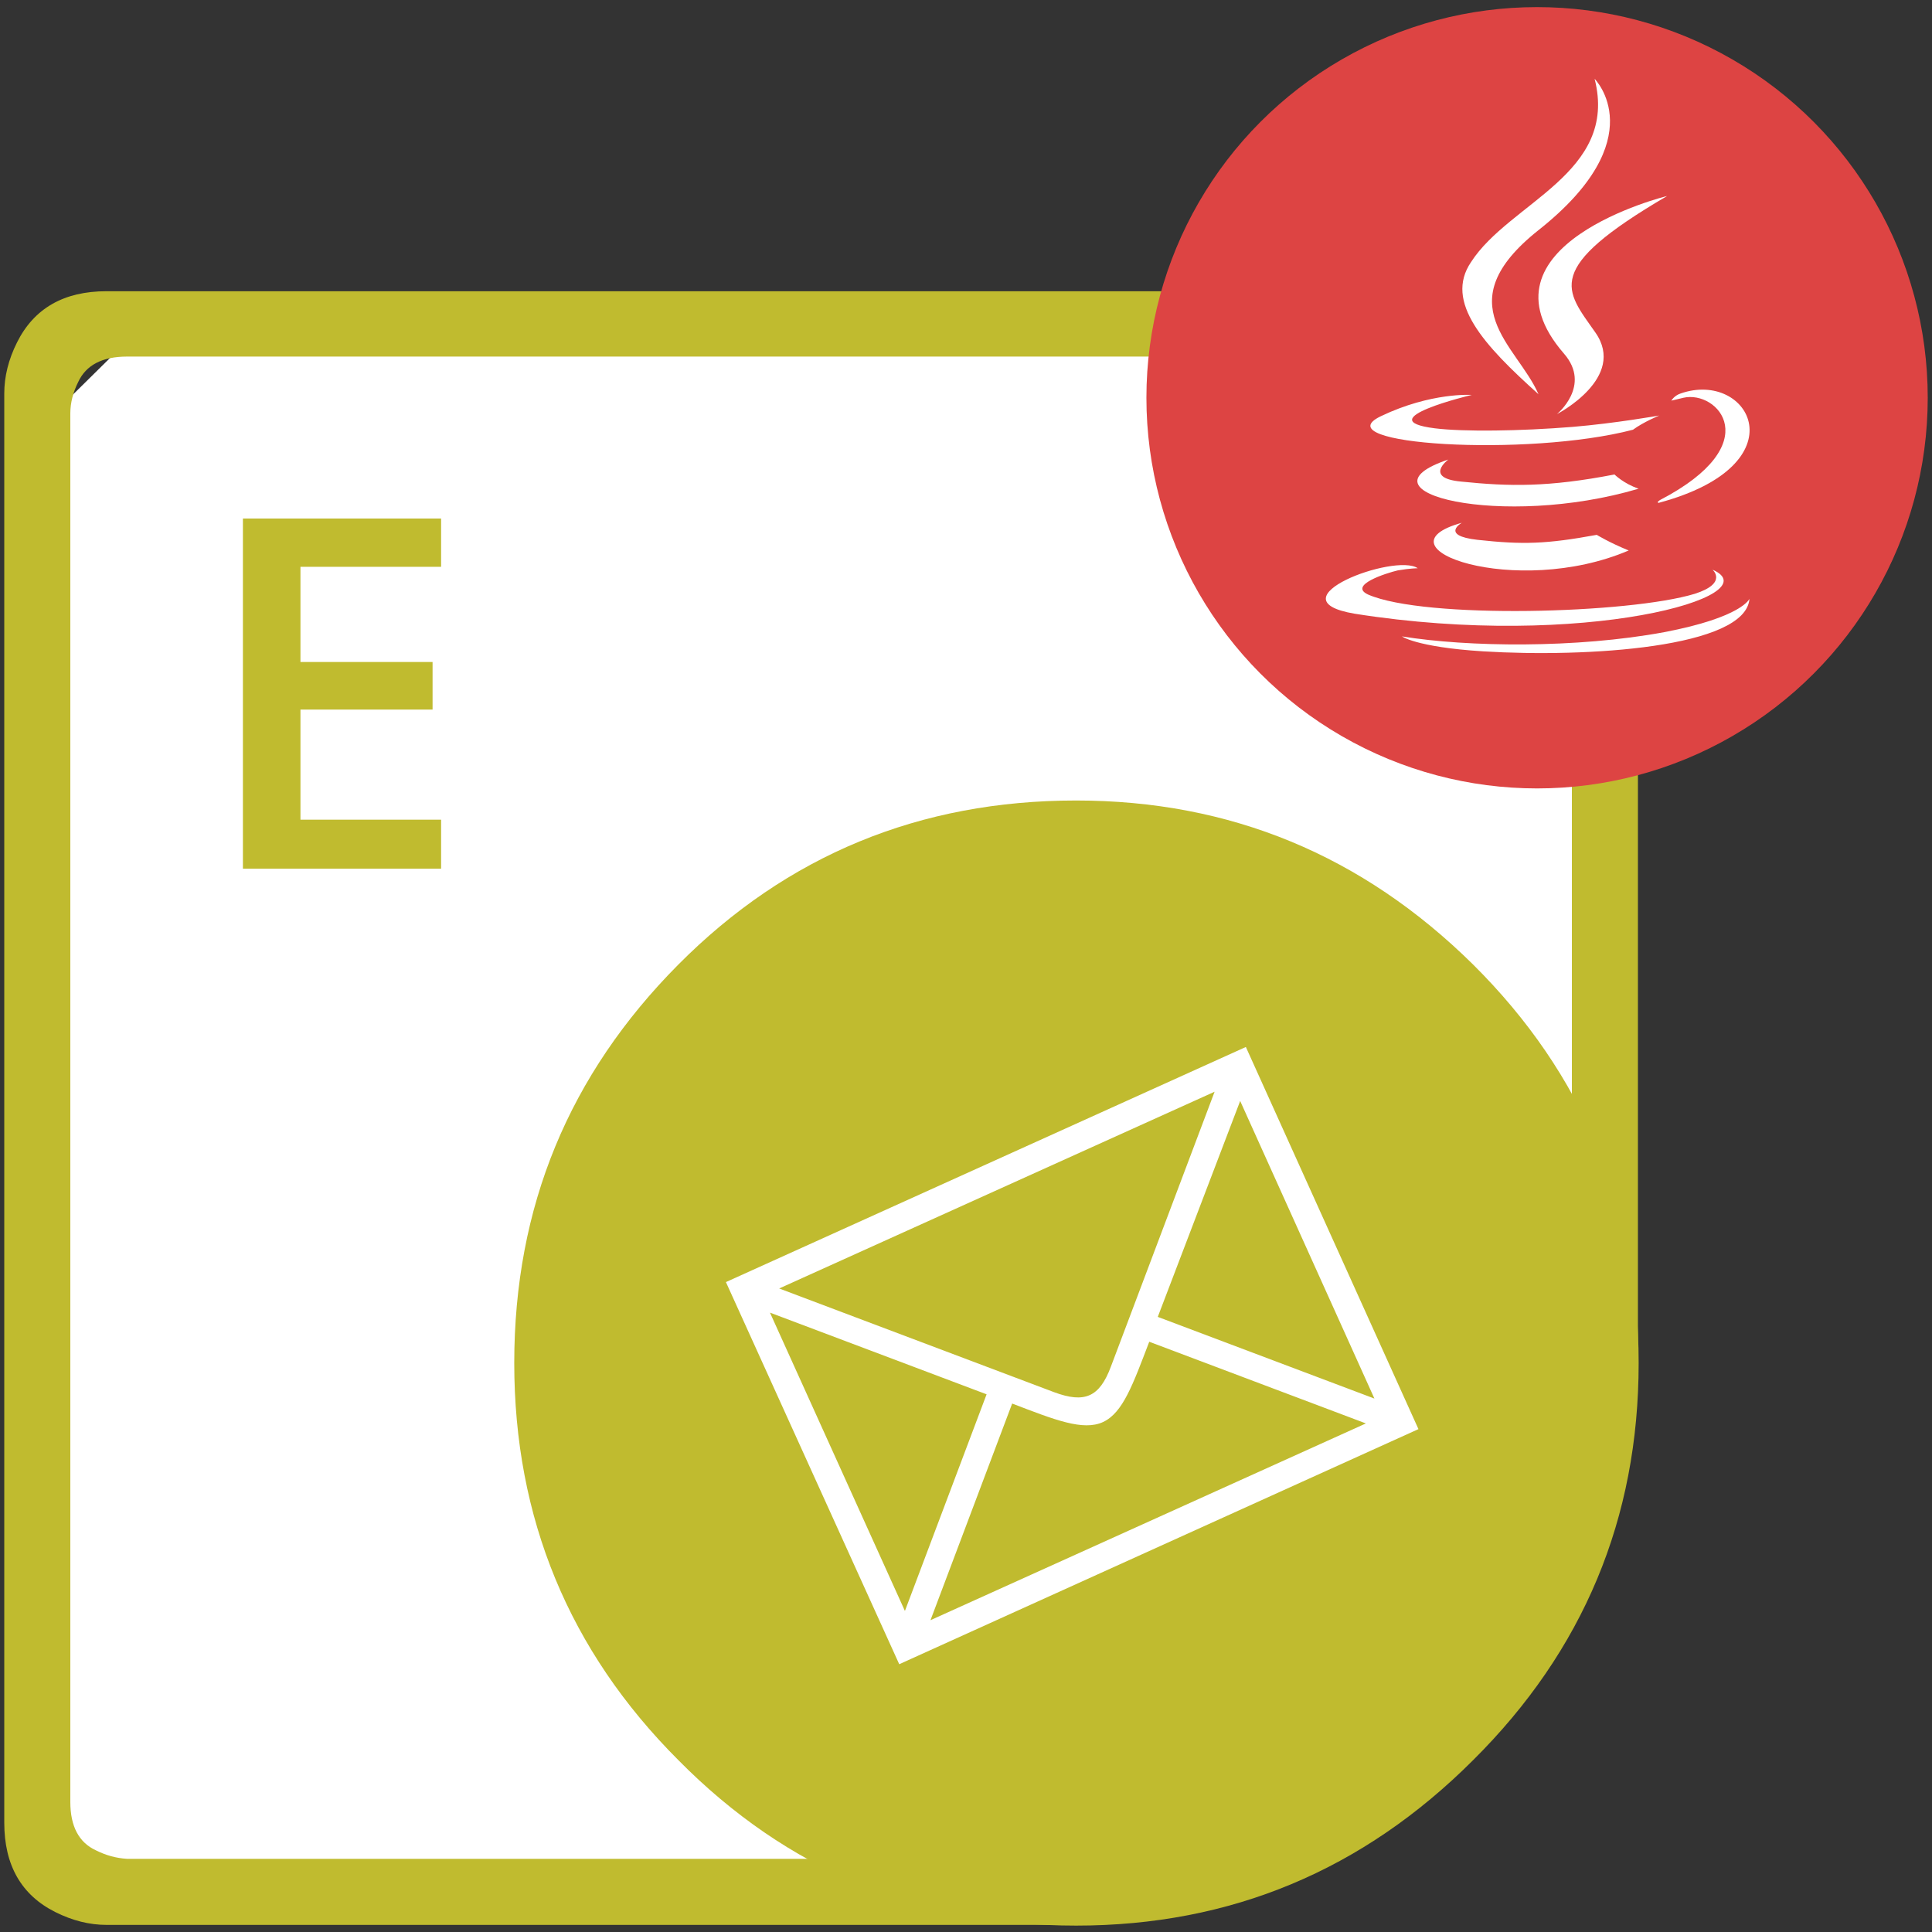
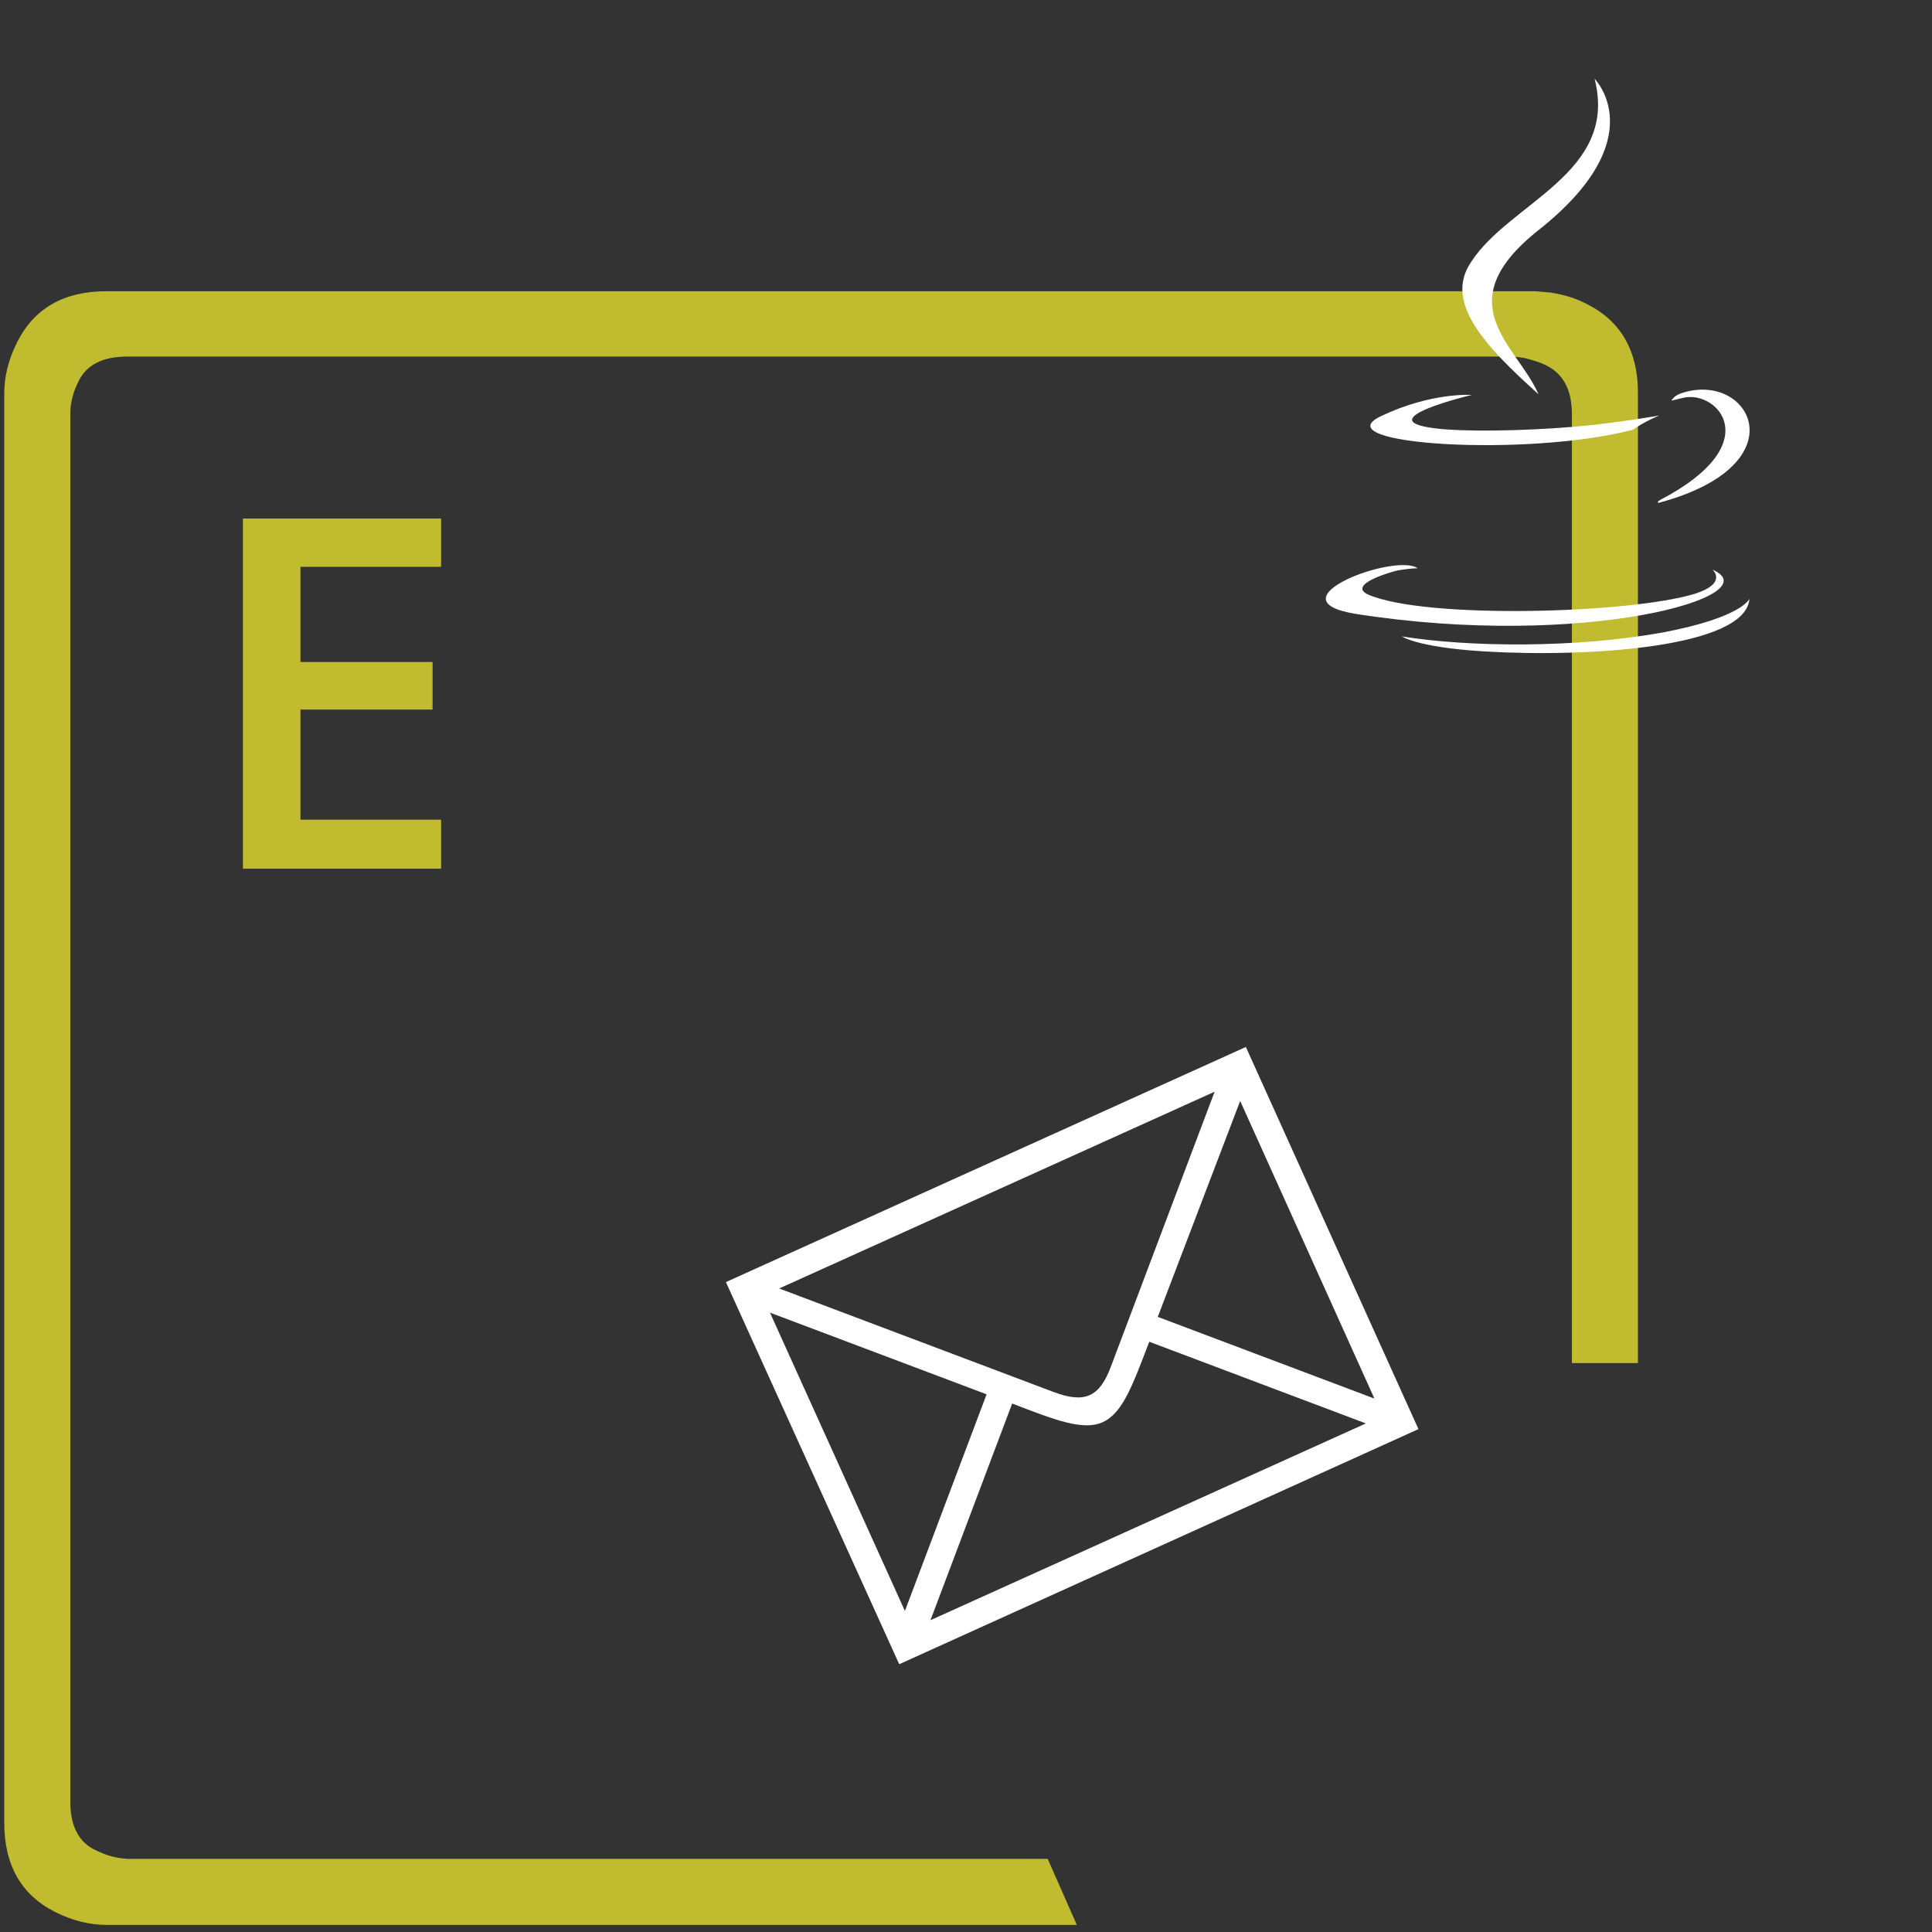
<svg xmlns="http://www.w3.org/2000/svg" version="1.1" id="Aspose.Email_for_Android_via_Java" x="0" y="0" viewBox="0 0 272 272" style="enable-background:new 0 0 272 272" xml:space="preserve">
  <rect x="0" y="0" width="272" height="272" fill="#333333" stroke="none" />
  <style>.st0{fill:#fff}.st1{fill-rule:evenodd;clip-rule:evenodd;fill:#c0bb2f}</style>
  <g id="Android_via_Java">
    <g id="Android">
-       <path class="st0" d="m222.4 54.3-7.6-4.8H16.4L8.8 57v199.1l4.9 6.5H162l60.4-76.6z" />
-       <path class="st1" d="M72.4 191.9c0-22 7.7-40.6 23.1-56.1 15.3-15.4 34-23.1 56-23.1 21.7 0 40.3 7.7 55.9 23.1 15.5 15.4 23.3 34.1 23.3 56.1 0 21.9-7.8 40.5-23.3 55.9-15.5 15.5-34.1 23.3-55.9 23.3-22 0-40.7-7.8-56-23.3-15.4-15.4-23.1-34.1-23.1-55.9" />
      <path class="st1" d="M230.6 191.9h-9.3V58.3c0-3.4-1.2-5.7-3.7-6.9-.8-.4-1.8-.7-3-1l-1.4-.2H17.9c-3.5 0-5.8 1.2-6.9 3.6-.7 1.4-1.1 2.9-1.1 4.4v195.5c0 3.4 1.2 5.7 3.6 6.8 1.4.7 2.8 1.1 4.4 1.2h129.6l4.1 9.3H15c-2.4 0-4.8-.6-7.2-1.8C3 266.8.6 262.6.6 256.6V55.4c0-2.4.6-4.8 1.8-7.2C4.8 43.4 9 41 15 41h201.2l2.2.2c1.8.3 3.5.8 5 1.6 4.8 2.4 7.2 6.6 7.2 12.5v136.6z" />
      <path d="M62.1 122.3H34.2V73h27.9v6.8H42.3v13.4h18.6v6.7H42.3v15.5h19.8v6.9z" style="fill:#c0bb2f" />
      <path d="m126.6 234.3-24.4-53.8 73.2-33.1 24.3 53.8-73.1 33.1zm48-79.3L163 185.4l30.5 11.5-18.9-41.9zm-64.9 26.4 38.7 14.6c4.3 1.6 6.4.7 8-3.6l14.6-38.7-61.3 27.7zm82.6 19-30.5-11.5c-2.3 6-3.7 10-6.5 11.3-2.8 1.3-6.8-.3-12.8-2.6L131 228.1l61.3-27.7zm-83.9-15.6 19 42 11.5-30.5-30.5-11.5z" style="fill-rule:evenodd;clip-rule:evenodd;fill:#fff" />
    </g>
-     <circle cx="216.4" cy="56" r="55" style="fill:#dd4443" />
-     <path class="st0" d="M205.8 73.6s-3.1 1.8 2.2 2.4c6.4.7 9.7.6 16.8-.7 0 0 1.8 1.1 4.5 2.2-15.9 6.8-36.1-.4-23.5-3.9m-1.9-8.9s-3.5 2.6 1.8 3.1c6.8.7 12.3.8 21.6-1 0 0 1.3 1.3 3.4 2-19.2 5.7-40.5.5-26.8-4.1m16.3-14.9c3.9 4.5-1 8.5-1 8.5s9.9-5.1 5.4-11.5c-4.2-6-7.5-8.9 10.1-19.2-.1 0-27.8 6.9-14.5 22.2" />
    <path class="st0" d="M241.1 80.2s2.2 1.9-2.5 3.4c-9.2 2.8-38 3.6-46 .1-2.8-1.3 2.5-3 4.2-3.4 1.8-.3 2.8-.3 2.8-.3-3.2-2.2-20.7 4.4-8.9 6.4 32.2 5.1 58.8-2.5 50.4-6.2m-33.9-24.6s-14.7 3.5-5.2 4.7c4 .5 12 .4 19.4-.2 6-.5 12.2-1.6 12.2-1.6s-2.2.9-3.7 2c-14.9 3.9-43.8 2.1-35.5-1.9 7.1-3.4 12.8-3 12.8-3m26.5 14.8c15.2-7.9 8.1-15.5 3.3-14.4-1.2.3-1.7.4-1.7.4s.4-.7 1.3-1c9.7-3.4 17.1 10-3.1 15.4-.3-.1.1-.3.2-.4m-9.2-59.3s8.4 8.4-7.9 21.3c-13.1 10.4-3 16.2 0 23.1-7.7-6.9-13.3-13-9.5-18.6 5.4-8.4 20.8-12.5 17.4-25.8" />
    <path class="st0" d="M208.8 91.7c14.6.9 37-.5 37.5-7.4 0 0-1 2.6-12 4.7-12.4 2.3-27.7 2.1-36.9.6-.2-.1 1.8 1.5 11.4 2.1" />
  </g>
</svg>